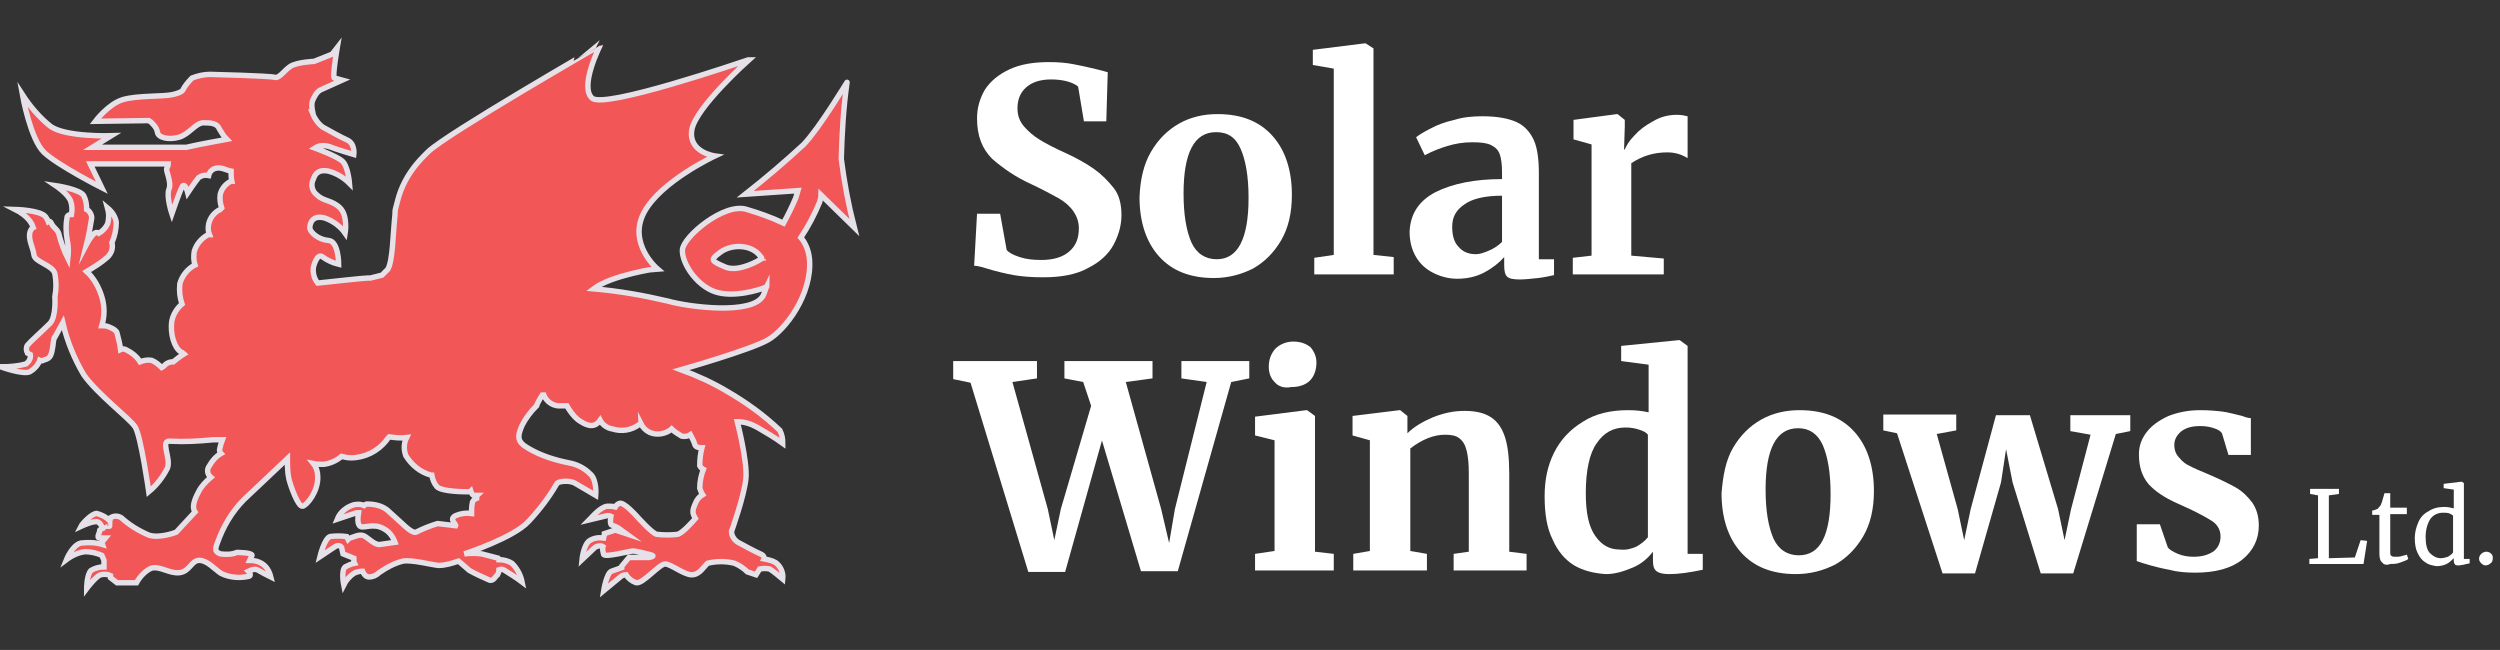
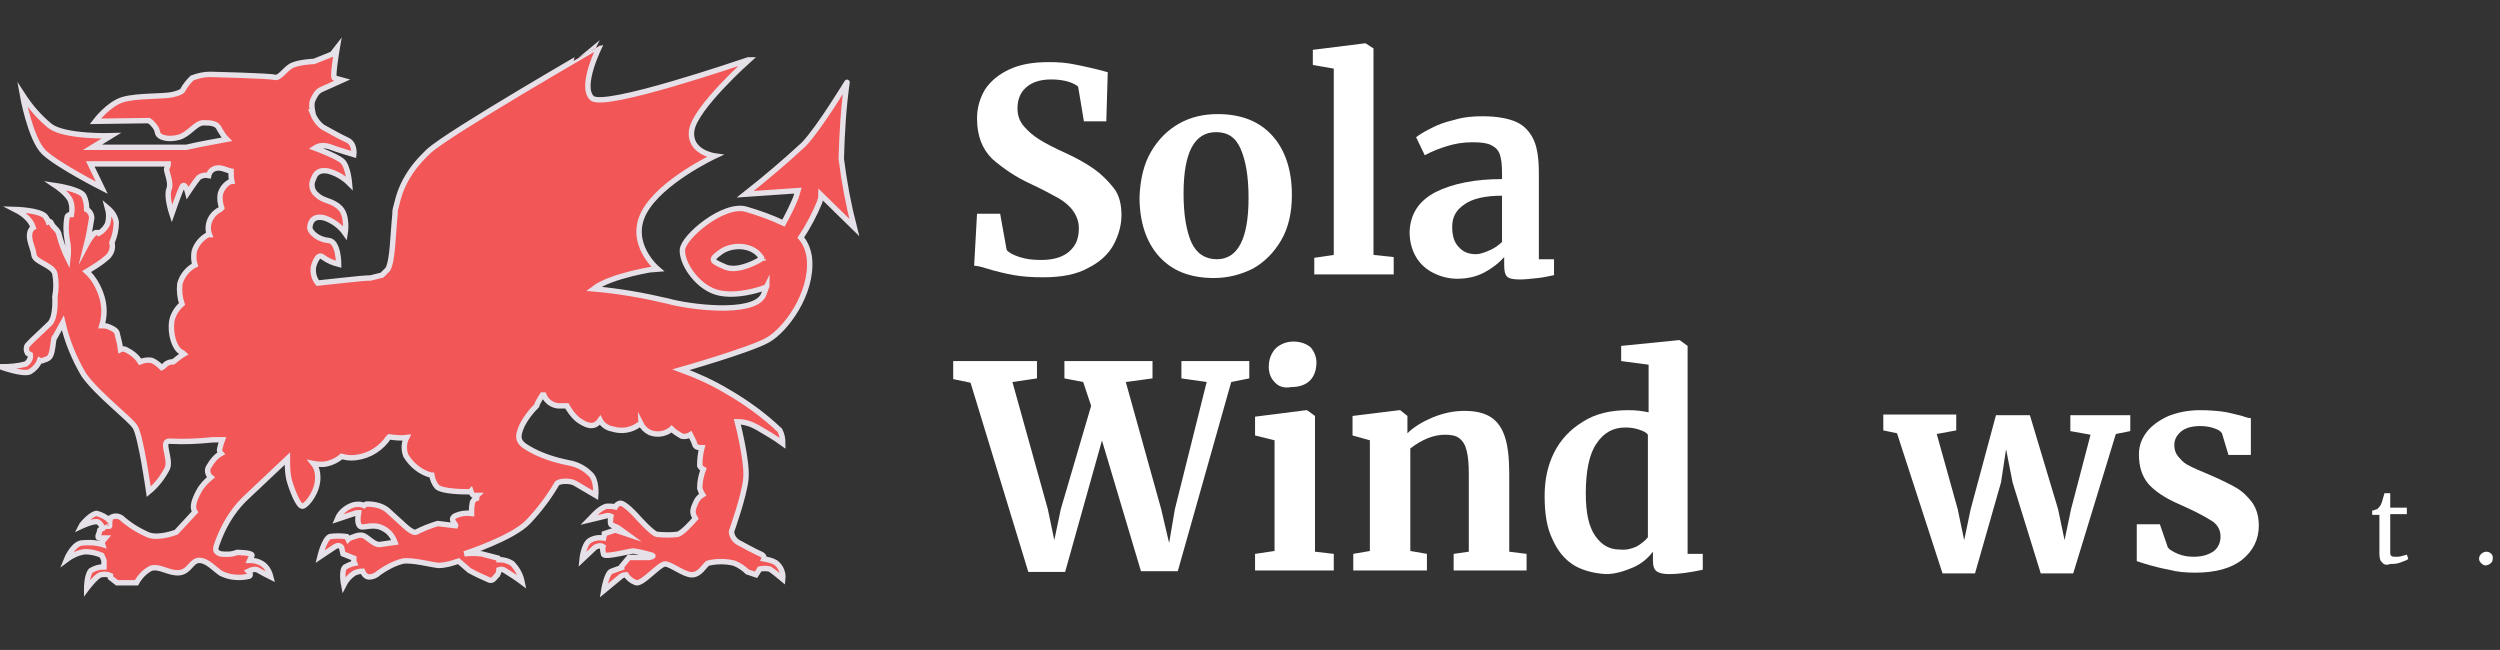
<svg xmlns="http://www.w3.org/2000/svg" version="1.1" id="Layer_1" x="0px" y="0px" viewBox="0 0 346.2 90" style="enable-background:new 0 0 346.2 90;" xml:space="preserve">
  <rect x="0" y="0" width="346.2" height="90" fill="#333333" stroke="none" />
  <style type="text/css">
	.st0{fill:#F25656;stroke:#E6E1E8;stroke-width:0.75;stroke-miterlimit:10;}
	.st1{enable-background:new    ;}
	.st2{fill:#FFFFFF;}
</style>
  <path id="Path_6" class="st0" d="M52.9,38.1l-1.6,0.4c-0.1,0-0.2,0-0.3,0c-0.7,0-5,0.5-7,0.7c-0.5-0.6-0.7-1.4-0.6-2.2  c0,0,0.5-2.1,1.3-1.4c0.7,0.5,1.4,0.8,2.2,1c0,0,0-3.2-1.4-3.3s-2.5-1.1-2.6-1.7c0-0.6,0.3-1.9,2.1-1.4c1.1,0.4,2.1,1.1,2.8,2.1  c0,0,0.4-2.4-0.7-3.5s-2.3-0.9-3.2-1.8c-0.7-0.5-0.9-1.5-0.5-2.2c0.2-0.6,0.6-1.4,2.1-1.1c1.1,0.3,2.1,0.9,2.9,1.7  c0,0-0.2-2.4-1-3.1s-3.8-1.8-3.8-1.8c0.6-0.4,1.3-0.4,2-0.2c1,0.4,3.4,1.1,3.4,1.1s0.2-1.5-0.9-2s-2.3-1.2-3.4-1.8  c-0.7-0.5-1.2-1.3-1.5-2.1l0.1,0c-0.1-0.5-0.2-1.1,0-1.6c0.2-0.4,0.5-1.2,1.2-1.5s2.9-1.3,2.9-1.3l-1.1-0.3  c-0.3-0.1,0.4-4.2,0.4-4.2l-0.7,0.9l-2.5,1c0,0-2.4,0.1-3.3,0.7s-1.5,1.7-2.2,1.5s-8.8-0.4-8.9-0.4c-0.9,0-1.7,0.2-2.5,0.5  c-0.5,0.5-1,1.1-1.3,1.7c0,0-0.1,0.3-1.4,0.6S19,13.2,17,13.8s-3.8,3-3.8,3l7.4-0.1c0,0,0.1,0.1,0.3,0.2l0,0  c0.4,0.4,0.8,0.8,0.9,1.4c0.1,0.8,1.6,1.1,3,0.7s2.3-2,3.4-2s1.9,0.1,2.2,0.9c0.3,0.5,0.6,1,1,1.4c-1,0.2-3.5,0.6-5.6,1.1h-13  l2.6-1.6c0,0-6.3,0.2-8.4-1.3c-1.5-1.2-2.8-2.7-3.9-4.4c0,0,1.1,6.2,3,8s8,4.9,8,4.9l-1.6-3.3h10.8c0,0.2-0.1,0.4-0.2,0.6  c-0.2,0.3,0.7,1.9,0.3,2.9s0.4,3.4,0.4,3.4s1-2.9,1.4-3.7s0.8,0.8,0.8,0.8s1-1.5,1.5-2.1c0.4-0.3,0.9-0.4,1.4-0.3  c0.1-0.5,0.5-0.9,1-1c0.7-0.2,1.5,0.3,2.1,0.4c0,0.5,0,0.9,0.1,1.4l-0.1,0c-0.7,0.3-1.3,1-1.5,1.8c-0.1,0.6,0,1.3,0.2,1.9L30.5,29  c-0.8,0.4-1.4,1.1-1.6,2c-0.1,0.5-0.1,1,0.1,1.5l-0.2,0c-0.9,0.5-1.6,1.3-1.9,2.3c-0.1,0.6-0.1,1.3,0.1,1.9c-1,0.5-1.8,1.5-2.1,2.6  c-0.1,1,0,1.9,0.3,2.8c-0.7,0.6-1.2,1.4-1.4,2.3c-0.3,1.9,0.4,3.8,1.2,4.3c0.2,0.1,0.4,0.2,0.5,0.3c-0.5,0.3-1,0.7-1.5,1.1  c-0.4,0-0.7,0.1-1,0.3c-0.2,0.2-0.4,0.4-0.6,0.5v0l0,0c-0.4-0.4-0.9-0.8-1.4-1c-0.5-0.1-1.1,0-1.6,0.2l0,0c0,0,0,0,0,0  c-0.5-0.8-1.2-1.3-2-1.7c-0.2-0.1-0.5-0.1-0.7,0c-0.1-0.8-0.3-1.5-0.5-2.3c-0.1-0.5-1.3-0.9-1.3-0.9c-0.3-0.1-0.6-0.1-0.8-0.1  c0.4-1.3,0.4-2.7,0-4c-0.4-1.3-1.1-2.6-2.1-3.5c1-0.6,2-1.2,2.9-2c0.5-0.5,0.8-1.2,0.6-2c0.4-0.9,0.6-1.9,0.6-2.8  c-0.1-0.8-0.6-1.5-1.2-2c0.2,0.7,0.2,1.5,0,2.2c-0.3,0.6-0.7,1-1.2,1.3c-0.1-0.1-0.2-0.1-0.3-0.1c-0.5-0.1-1.4,1.6-1.4,1.6  c0.3-1.2,0.5-2.4,0.7-3.6c0-0.5-0.3-1-0.7-1.2l0,0c0-0.7-0.1-1.3-0.4-1.9c-0.5-0.9-3.9-1.4-3.9-1.4s1.8,1.2,2.1,2.2  c0.2,0.6,0.2,1.2,0.1,1.8c-0.3,0-0.5,0.1-0.6,0.3c-0.2,1-0.2,2.1,0,3.2c0.2,0.9,0.2,1.7,0.1,2.6c-0.5-1-0.9-2.1-1.2-3.2  c-0.1-0.8-0.8-1-1.1-1.7c-0.1-0.2-0.2-0.3-0.4-0.2c-0.1-0.3-0.3-0.5-0.4-0.7C5.6,29.1,2.1,29,2.1,29c0.8,0.4,1.6,1,2.1,1.7  c0.2,0.3,0.3,0.5,0.4,0.8c-0.2,0.1-0.3,0.3-0.4,0.5c-0.4,1.1,0.4,2.3,0.5,3.3s2.6,1.4,2.9,2.6c0.2,1.1,0.2,2.1,0,3.2  c0,0,0.2,2.8-0.7,3.7s-2.7,2.5-3.1,3c-0.2,0.3-0.2,0.7,0,1.1c0,0,0.2,0.1,0.4,0.2c0.1,0.5-0.2,1-0.6,1.3c-1.1,0.3-2.3,0.4-3.5,0.4  c0,0,3,1.1,4,0.7c0.7-0.4,1.2-1,1.4-1.6c0.2,0.1,0.3,0.1,0.5,0c0.4-0.2,0.2,0,0.7-0.3s0.6-1.5,0.7-2.3s0.2-0.6,0.2-0.6l1.1-2  c0.6,2.6,1.6,5,2.9,7.2c1.9,2.7,6.3,6,7.1,7.2s1.9,9,1.9,9c1.1-0.9,2-2.1,2.6-3.3c0.5-1.4-1.1-3.9,0.4-3.7c2,0.1,3.9,0,5.9-0.2v0  c0.4,0,0.9,0,1.3,0c-0.3,0.8-0.4,1.4-0.4,1.4c0,0.2,0.1,0.4,0.2,0.5c-0.7,0.4-1.2,1-1.6,1.7c-0.4,0.5-0.3,1.2,0.2,1.6  c-0.7,0.6-1.3,1.2-1.7,2c-0.7,1.3-0.9,2.2-0.5,2.8l-2.6,2.8c0,0-2.3,0.9-3.8,0.4c-1.4-0.6-2.7-1.4-3.8-2.4c-0.5-0.3-1-0.3-1.5,0  c0,0,0,0.2-0.1,0.4c-0.5-0.5-1.1-0.8-1.8-1c-0.7,0-2,1.4-2.2,1.8c0,0,1.9-0.9,2.4-0.6c0.3,0.2,0.5,0.5,0.6,0.9  c-0.2,0.1-0.4,0.1-0.4,0.3c0,0.3-0.5,1,0,1h0.8l-0.5,0.6l0.1,0.3c-1-0.3-2-0.3-3-0.2c-1.2,0.3-2,2.3-2,2.3c0.8-0.6,1.7-1,2.6-1.1  c0.8,0,1.6,0.2,2.3,0.5l0.3,0.7v0.9c-0.7,0-1.3,0.2-1.8,0.5C12,79.6,12,81.5,12,81.5s1.2-1.6,1.9-1.9c0.5-0.1,1-0.1,1.4,0.1L15.3,80  l0.9,0.7h2.7c0.5-0.9,1.2-1.6,2-2c1.2-0.4,2.6,0.8,4,0.6s1.6-1.7,2.7-1.7s2.1,1.2,3,1.8c1.2,0.6,2.6,0.7,3.9,0.4  c0.3-0.1,0.1-0.5-0.1-0.7c0.4-0.2,1-0.4,1.4-0.1c0.5,0.3,1.1,0.6,1.7,0.9c-0.2-0.8-0.6-1.5-1.3-1.9c-0.5-0.3-1.1-0.4-1.6-0.4  c0.1-0.2,0.2-0.5,0.3-0.7c0-0.4-2.1-0.4-2.1-0.4c-0.7,0.3-1.5,0.3-2.3,0.2c-1-0.4-0.6-0.9-0.1-2.3c0.9-2.2,2.2-4.2,4-5.8l5.4-5.1  c0,0.9,0,1.9,0.2,2.8c0.3,1.2,1.3,3.9,1.9,3.8s2.2-2.1,2.1-4.1c0-0.7-0.2-1.3-0.6-1.8c0.5,0.1,1,0.1,1.4,0.1  c0.9-0.1,1.8-0.5,2.5-1.1c0.4,0.1,0.8,0.2,1.3,0.2c1.9,0,3.7-0.9,4.9-2.4c0.1-0.2,0.3-0.4,0.4-0.5c0.8,0.1,1.6,0.2,2.4,0.1  c-0.4,0.8-0.4,1.7-0.1,2.5c0.8,1.3,2,2.3,3.5,2.7c0,0,0.1,0,0.1,0c0.1,0.6,0.3,1.1,0.7,1.6c0.7,0.7,3.8,0.7,4.4,0.7  c0.1,0,0.2,0,0.3-0.1c0.1,0.3,0.2,0.6,0.5,0.6c0.1,0,0.3,0,0.4,0c-0.1,0.1-0.1,0.3-0.1,0.4c-0.3,0.1-0.6,0.4-0.6,0.7  c-0.1,0.5-0.1,0.9-0.1,1.4c-0.7-0.1-1.5,0-2.2,0.3c-1,0.5,0.1,1.2,0,1.4l-2.5-0.3c-1,0.3-2,0.7-3,1.2c-0.5,0.2-1.8-1.1-1.8-1.1  l-2.2-2c-0.8-0.6-1.8-0.8-2.8-0.8c-0.1,0-0.3,0.1-0.4,0.2c-0.4-0.2-0.9-0.2-1.4-0.1c-1,0.3-1.9,1-2.3,2l2.4-0.8  c0.2-0.1,0.4-0.1,0.6-0.1c0,0.1-0.1,0.3-0.1,0.4c0,0-0.2,1.2,0.3,1.5s1.8-0.5,3.2,0.3c0.8,0.4,1.3,1.1,1.6,1.9l-2.1,0.3  c-0.7,0.1-1.6-0.9-2.2-1.2s-1.5,0.2-1.9,0.3c-0.1,0-0.2,0.1-0.3,0.2L48,74.3c-0.8-0.1-1.5-0.1-2.3,0c-0.8,0.3-1.4,2.8-1.4,2.8  l2.1-1.4c0.3-0.2,0.7-0.2,0.9,0.1l0,0l0.2,0.9l1.5,0.6v0.5l0.1,0.2c-0.5,0.1-0.9,0.3-1.3,0.5C47.2,79,47.6,81,47.6,81  c0.3-0.6,0.8-1.2,1.4-1.6c0.4-0.2,0.8-0.3,1.2-0.3c0,0,0.3,0.8,0.9,0.8c0.5,0,1-0.2,1.4-0.6c1-0.7,2.1-1.3,3.3-1.6  c1.3-0.2,3.9,0.5,4.9,0.6c1,0,1.9-0.3,2.8-0.6L65,79c0.9,0.5,1.8,0.9,2.7,1.3c0.6,0.3,0.9-0.5,1.2-0.7c0.1-0.2,0.2-0.4,0.2-0.7  c0.3-0.1,0.5-0.1,0.8,0.1c0.8,0.5,1.6,1,2.4,1.6c-0.2-1-0.7-1.9-1.4-2.6c-0.5-0.3-1.1-0.5-1.8-0.5c0-0.1-0.1-0.2-0.1-0.2  c-0.8-0.2-1.5-0.4-2.3-0.6c-0.8-0.1-1.6-0.1-2.4,0c0,0,6.8-2.2,8.9-4.5c1.5-1.6,2.8-3.3,3.9-5.2c0.2-0.4,1.8-0.5,2.5-0.1  s2.9,1.7,2.9,1.7s0.2-2.2-0.8-3c-0.8-0.8-1.8-1.3-2.9-1.5c-2-0.4-3.9-1-5.6-2c-1.6-0.9-1.6-1.6-0.9-3.2c0.5-1,1.2-1.9,2-2.7  c0-0.1,0.4-0.9,0.8-1.5c0.2,0,0.2,0,0.2,0c0.4,1,1.4,1.6,2.4,1.5c0.3,0,0.5,0,0.8,0c0.4,0.7,0.9,1.4,1.5,1.9c1,0.7,2.2,1.4,3.1,0.1  c0.3,0.6,1,1.1,1.7,1.2c1.3,0.4,2.6,0.2,3.7-0.6c0.1-0.1,0.2-0.1,0.2-0.2c0.3,0.6,0.7,1,1.3,1.3c1,0.4,2.1,0.2,2.9-0.4  c0,0,0.1-0.1,0.1-0.1c0.4,0.4,0.9,0.7,1.4,1c0.4,0.1,0.9,0,1.2-0.2c0.2,0.4,0.5,0.9,0.6,1.3c0.1,0.5,0.7,0.5,1,0.5  c-0.2,0.8-0.3,1.6-0.3,2.5c0.1,0.2,0.3,0.4,0.5,0.5c-0.3,0.8-0.5,1.7-0.5,2.6c0.1,0.3,0.2,0.6,0.4,0.9c-0.5,0.3-0.8,0.7-1,1.2  c-0.5,1.1-0.4,1.4,0,2.1c-0.6,0.7-1.9,2.1-2.5,2.2c-0.9,0.1-1.8,0.1-2.8,0c-0.6,0-2.9-2.6-2.9-2.6s-1.7-1.9-2.3-1.7  c-0.3,0.1-0.5,0.3-0.6,0.5c-0.4-0.1-0.7-0.1-1.1-0.1c-1,0.1-2.3,1.7-2.5,1.9l2.5-0.6c0.2,0,0.3,0,0.5,0.1c0,0-0.2,1.1,0.1,1.2  s0.9,0.4,0.9,0.4l1.1,0.8l-1.5-0.5l-1.5,0.5c0,0,0,0.2-0.1,0.6c-0.7-0.1-1.4,0-2,0.4c-0.8,0.6-1,2.6-1,2.6l1.8-1.7  c0.3-0.2,0.8-0.3,1.1-0.1c-0.1,0.4,0,0.7,0.1,1.1c0.3,0.4,3.6-0.5,4.1-0.5c0.8,0.1,1.5,0.3,2.3,0.5c1,0.2-0.1,0.4-0.1,0.4h-2.8  l-1,1.2c0,0.1,0,0.1,0,0.2l-1.4,0.5c-0.7,0.2-1.1,2.7-1.1,2.7l2.3-1.9c0.2-0.2,0.5-0.3,0.8-0.3c0.3,0.5,0.8,0.9,1.4,1.1  c0.9,0.2,3.2-2.6,4-2.6s2.6,1.5,3.7,1.5s1.7-1.2,2.2-1.6c1.2-0.3,2.5-0.3,3.7,0c0.7,0.3,1.3,0.7,1.8,1.2l1.2,0.4  c0,0,0.2-0.3,0.5-0.8c0.5-0.1,0.9-0.1,1.4,0c0.6,0.4,1.2,0.9,1.8,1.4c0.1-0.9-0.3-1.8-1-2.3c-0.5-0.3-1.1-0.4-1.6-0.5  c0.1-0.2-0.1-0.5-0.3-0.6c-0.9-0.4-2.4-1.2-3.3-1.7c-0.5-0.3-0.9-0.9-0.9-1.5c0,0,1.8-5,2-7.4s-1.2-7.8-1.2-7.8c1,0,1.9,0.3,2.8,0.8  c1.2,0.7,2.4,1.4,3.5,2.2c0-0.6-0.1-1.2-0.4-1.8c-2.2-2.1-4.7-3.9-7.3-5.4c-2-1.2-4.2-2.2-6.4-3c0,0,9.5-2.7,12-4.1  s6.2-6.4,5.8-11.2c-0.1-1.1-0.5-2.2-1.2-3c1-1.5,1.9-3.2,2.6-4.9c0.1-0.3,0.2-0.7,0.2-1l4.6,4.5c-0.8-3.1-1.4-6.3-1.8-9.5  c0.1-3.6,0.3-7.1,0.8-10.6c0.1-0.2-3.8,6.3-6,8.6c-2.6,2.4-5.3,4.7-8.1,6.9l7.3-0.5l-0.3,1c-0.5,1.2-1.1,2.4-1.7,3.5  c-1.7-0.8-3.4-1.4-5.1-1.9c-3.1-1-8.8,3.8-8.9,5.6s1.9,4.9,4.5,5.8s6.3-0.3,7-0.6c0.1-0.1,0.2-0.1,0.2-0.2c-0.2,0.4-0.3,0.9-0.5,1.3  c-1.4,2.8-10.4,1.6-13.2,0.8c-3.4-0.8-6.8-1.4-10.3-1.7c2.5-1.9,8.7-2.8,8.8-2.8l0,0c0,0-4.1-3.5-1.8-7.8s9.8-7.8,9.8-7.8  s-3.7-0.5-3.2-3.6s7.9-9.7,7.9-9.7l0,0l0,0l-0.1,0c-1.2,0.4-19.9,6.8-21.6,5.3c-1.8-1.6,1.1-7.3,1.1-7.3S61.9,18.5,59.3,21  c-0.1,0.1-0.3,0.3-0.4,0.4c-0.1,0.1-0.1,0.1-0.2,0.2c-1.4,1.4-2.5,3-3.2,4.8c-0.3,0.8-0.5,1.6-0.7,2.4c-0.1,0.3-0.1,0.6-0.1,0.9  c-0.3,2.8-0.3,6.4-1,7.6c-0.1,0.1-0.2,0.2-0.3,0.3L52.9,38.1z M100.5,37c-2.1-0.9-2.2-1-0.7-2.1s4.3-1.1,5.5,0.6  c0.1,0.1,0.2,0.2,0.2,0.3C105.1,36.1,102.3,37.7,100.5,37z M105.6,35.9L105.6,35.9c0,0.1,0.1,0.1,0.1,0.2  C105.7,36,105.6,36,105.6,35.9L105.6,35.9z M15.2,72.8c0,0.1-0.1,0.1-0.2,0.1L15.2,72.8L15.2,72.8z" />
  <g class="st1">
    <path class="st2" d="M140.4,38.1c-1.1-0.2-2.4-0.5-3.7-0.9c-0.9-0.3-1.5-0.4-1.8-0.4l0.4-7.2h3.2l0.9,5c0.3,0.4,0.9,0.7,1.8,1   s1.9,0.4,3,0.4c1.7,0,3-0.4,3.9-1.2c0.9-0.8,1.3-1.8,1.3-3.2c0-0.9-0.3-1.7-0.8-2.4c-0.5-0.7-1.2-1.3-2.1-1.8   c-0.9-0.5-2.2-1.2-3.7-1.9c-2.2-1-3.9-2.2-5.4-3.5c-1.4-1.4-2.1-3.2-2.1-5.6c0-1.5,0.4-2.8,1.1-4c0.8-1.2,1.9-2.1,3.4-2.8   c1.5-0.7,3.3-1,5.5-1c1.3,0,2.4,0.1,3.4,0.3c1,0.2,2,0.4,3.2,0.7c0.7,0.2,1.2,0.3,1.5,0.4l-0.2,6.8h-3.1l-0.8-4.8   c-0.2-0.2-0.7-0.5-1.4-0.7s-1.5-0.3-2.3-0.3c-1.6,0-2.7,0.4-3.5,1.1c-0.8,0.7-1.2,1.7-1.2,2.9c0,1,0.3,1.8,0.9,2.5s1.3,1.3,2.1,1.8   s2.1,1.2,3.9,2c1.5,0.7,2.7,1.4,3.7,2.1c1,0.7,1.9,1.6,2.7,2.6s1.1,2.3,1.1,3.8c0,1.4-0.4,2.8-1.1,4.1s-1.9,2.4-3.5,3.2   c-1.6,0.9-3.7,1.3-6.2,1.3C142.8,38.4,141.6,38.3,140.4,38.1z" />
    <path class="st2" d="M159.4,21c1-1.7,2.3-3,3.9-3.9c1.6-0.9,3.4-1.3,5.3-1.3c3.3,0,5.8,1,7.6,3c1.8,2,2.7,4.8,2.7,8.2   c0,2.5-0.5,4.6-1.5,6.3c-1,1.7-2.3,3-3.9,3.9c-1.6,0.8-3.4,1.3-5.4,1.3c-3.3,0-5.8-1-7.6-3c-1.8-2-2.7-4.8-2.7-8.2   C157.9,24.8,158.4,22.7,159.4,21z M172.9,27.4c0-3-0.4-5.2-1.1-6.8s-1.8-2.3-3.4-2.3c-3,0-4.5,2.8-4.5,8.5c0,3,0.4,5.2,1.1,6.8   c0.7,1.5,1.9,2.3,3.5,2.3C171.4,35.9,172.9,33.1,172.9,27.4z" />
    <path class="st2" d="M184.7,9.5L181.8,9V6.9L189,6h0.1l1.1,0.7v28.6l2.8,0.3V38h-11v-2.3l2.7-0.4V9.5z" />
    <path class="st2" d="M198.8,26.6c2.4-1.2,5.5-1.8,9.2-1.8v-0.9c0-1.1-0.1-1.9-0.3-2.5c-0.2-0.6-0.6-1-1.2-1.3s-1.4-0.4-2.6-0.4   c-1.3,0-2.4,0.2-3.4,0.5c-1,0.3-2.1,0.7-3.2,1.3l-1.2-2.5c0.4-0.3,1-0.7,2-1.2c0.9-0.5,2-0.9,3.3-1.2c1.3-0.4,2.6-0.5,3.9-0.5   c2,0,3.6,0.3,4.7,0.8c1.1,0.5,1.9,1.4,2.4,2.5c0.5,1.1,0.7,2.7,0.7,4.6v11.9h2.1v2.2c-0.5,0.1-1.3,0.3-2.2,0.4   c-1,0.1-1.8,0.2-2.5,0.2c-0.9,0-1.5-0.1-1.8-0.4c-0.3-0.3-0.4-0.8-0.4-1.6v-1.1c-0.7,0.8-1.6,1.5-2.7,2.1c-1.1,0.6-2.4,0.9-3.8,0.9   c-1.2,0-2.3-0.3-3.3-0.8c-1-0.5-1.8-1.2-2.4-2.2c-0.6-1-0.9-2.2-0.9-3.5C195.3,29.6,196.5,27.8,198.8,26.6z M206.2,34.7   c0.7-0.3,1.3-0.7,1.8-1.2v-6.4c-2.3,0-4.1,0.4-5.2,1.2c-1.2,0.8-1.7,1.8-1.7,3.1s0.3,2.2,0.9,2.8c0.6,0.7,1.4,1,2.4,1   C204.9,35.2,205.5,35,206.2,34.7z" />
-     <path class="st2" d="M217.8,35.7l2.6-0.3V20l-2.5-0.7v-2.7l6-0.8h0.1l1,0.8v0.9l-0.1,3.2h0.1c0.2-0.5,0.6-1.2,1.3-1.9   c0.7-0.8,1.5-1.4,2.6-2c1-0.6,2.1-0.9,3.3-0.9c0.6,0,1.1,0.1,1.5,0.2v5.8c-0.8-0.5-1.7-0.8-2.8-0.8c-1.9,0-3.5,0.5-5,1.5v12.8   l4.5,0.4V38h-12.6V35.7z" />
  </g>
  <g class="st1">
    <path class="st2" d="M131.9,50h11.7v2.4l-3.4,0.5l4.9,17.6l0.9,4.3l0.9-4.3l4.2-14.3l-1.1-3.3l-2.6-0.5V50h12.2v2.4l-3.7,0.5   l4.9,17.6l1.1,4.7l0.8-4.7l4.4-17.6l-3.5-0.5V50h9.4v2.4l-2.5,0.5l-7.4,26.2h-5.1L152.6,61l-5.1,18.2h-5.1l-8-26.2l-2.4-0.5V50z" />
    <path class="st2" d="M176.6,61l-2.8-0.7v-2.6l7.1-0.9h0.1l1.1,0.8v18.8l2.6,0.3V79h-10.9v-2.3l2.7-0.4V61z M176.5,52.9   c-0.5-0.5-0.8-1.2-0.8-2.1c0-1,0.3-1.8,0.9-2.5c0.6-0.6,1.5-1,2.5-1s1.8,0.3,2.4,0.8c0.5,0.6,0.8,1.3,0.8,2.1c0,1-0.3,1.9-0.9,2.5   s-1.5,0.9-2.6,0.9h0C177.8,53.8,177,53.5,176.5,52.9z" />
    <path class="st2" d="M189.8,61l-2.5-0.7v-2.7l6.5-0.8h0.1l1,0.8v1.5l0,0.9c0.9-0.9,2.1-1.6,3.5-2.2c1.5-0.6,2.9-0.9,4.4-0.9   c1.6,0,2.8,0.3,3.7,0.9c0.9,0.6,1.5,1.5,1.9,2.7c0.4,1.2,0.6,2.9,0.6,5.1v10.8l2.4,0.3V79h-10.1v-2.3l2.1-0.3V65.6   c0-1.4-0.1-2.4-0.3-3.2c-0.2-0.8-0.5-1.3-1-1.7c-0.5-0.4-1.2-0.5-2-0.5c-1.5,0-3.1,0.6-4.8,1.9v14.2l2.3,0.4V79h-10.2v-2.3l2.3-0.4   V61z" />
    <path class="st2" d="M218,78.3c-1.3-0.8-2.3-2-3-3.6c-0.8-1.6-1.1-3.6-1.1-6c0-2.2,0.4-4.2,1.3-6c0.9-1.8,2.2-3.2,4-4.3   c1.7-1.1,3.8-1.6,6.3-1.6c1,0,1.9,0.1,2.8,0.3v-6.6l-3.8-0.5v-2.1l8-0.8h0.1l1.1,0.8v28.8h2.1v2.2c-1.9,0.4-3.4,0.6-4.6,0.6   c-0.8,0-1.4-0.1-1.8-0.4s-0.5-0.8-0.5-1.6v-1.1c-0.7,0.9-1.6,1.7-2.8,2.2s-2.4,0.9-3.7,0.9C220.7,79.4,219.2,79,218,78.3z    M226.6,75.7c0.7-0.4,1.2-0.8,1.6-1.3V60.2c-0.2-0.3-0.6-0.5-1.2-0.7c-0.6-0.2-1.2-0.3-1.9-0.3c-1.7,0-3,0.7-4,2.2   c-1,1.4-1.5,3.8-1.5,6.9c0,2.7,0.4,4.6,1.3,5.9c0.9,1.3,2,1.9,3.4,1.9C225.2,76.2,225.9,76,226.6,75.7z" />
-     <path class="st2" d="M240,62c1-1.7,2.3-3,3.9-3.9c1.6-0.9,3.4-1.3,5.3-1.3c3.3,0,5.8,1,7.6,3s2.7,4.8,2.7,8.2   c0,2.5-0.5,4.6-1.5,6.3c-1,1.7-2.3,3-3.9,3.9c-1.6,0.8-3.4,1.3-5.4,1.3c-3.3,0-5.8-1-7.6-3c-1.8-2-2.7-4.8-2.7-8.2   C238.6,65.8,239,63.7,240,62z M253.5,68.4c0-3-0.4-5.2-1.1-6.8c-0.7-1.5-1.8-2.3-3.4-2.3c-3,0-4.5,2.8-4.5,8.5c0,3,0.4,5.2,1.1,6.8   c0.7,1.5,1.9,2.3,3.5,2.3C252.1,76.9,253.5,74.1,253.5,68.4z" />
    <path class="st2" d="M260.8,57.4h10.1v2.2l-2.7,0.5l2.9,10.4l0.9,4.3l0.9-4.3l3.5-13h4.7l3.9,13l0.9,4.3l0.9-4.3l2.7-10.3l-2.8-0.5   v-2.2h8.3v2.2l-2,0.4l-5.9,19.3h-4.5l-3.9-12.6l-0.9-4.6l-0.7,4.6l-3.6,12.6h-4.5L262.7,60l-1.9-0.4V57.4z" />
    <path class="st2" d="M300.2,75.8c0.2,0.3,0.7,0.6,1.4,0.9c0.7,0.3,1.5,0.4,2.2,0.4c1.2,0,2.1-0.3,2.8-0.8c0.6-0.5,0.9-1.2,0.9-2   c0-0.9-0.4-1.6-1.1-2.1c-0.8-0.5-2-1.2-3.8-2l-1.1-0.5c-1.8-0.8-3.1-1.7-4-2.7c-0.9-1.1-1.3-2.4-1.3-4.1c0-1.2,0.4-2.2,1.1-3.1   s1.7-1.6,3-2.2c1.3-0.5,2.7-0.8,4.4-0.8c1.2,0,2.3,0.1,3.1,0.2s1.8,0.4,2.7,0.6c0.5,0.2,0.9,0.3,1.2,0.3v5.1h-3.1l-0.9-3   c-0.2-0.3-0.5-0.5-1.1-0.7s-1.2-0.3-1.9-0.3c-1.1,0-1.9,0.2-2.6,0.7c-0.6,0.5-1,1.1-1,1.9c0,0.7,0.2,1.3,0.7,1.8   c0.4,0.5,0.9,0.9,1.4,1.1c0.5,0.3,1.5,0.7,2.9,1.3c1.4,0.6,2.6,1.2,3.5,1.7c0.9,0.5,1.7,1.3,2.3,2.1c0.6,0.9,0.9,1.9,0.9,3.2   c0,1.9-0.8,3.5-2.3,4.7c-1.5,1.2-3.7,1.8-6.5,1.8c-1.3,0-2.5-0.1-3.6-0.4c-1.1-0.2-2.3-0.5-3.6-0.9l-0.9-0.3v-5.1h3.2L300.2,75.8z" />
  </g>
  <g class="st1">
-     <path class="st2" d="M321,68.6l-1.1-0.2v-0.7h4v0.7l-1.4,0.2v8.7l3.6-0.1l0.8-2.4l0.9,0.1l-0.5,3.2h-7.5v-0.7l1.2-0.1V68.6z" />
    <path class="st2" d="M329.9,77.9c-0.3-0.2-0.4-0.7-0.4-1.2v-5.4h-1v-0.6c0,0,0.2,0,0.4-0.1s0.4-0.1,0.4-0.2   c0.1-0.1,0.3-0.3,0.4-0.5c0.1-0.2,0.2-0.5,0.3-0.9c0.1-0.4,0.2-0.6,0.2-0.7h0.8l0,2h2.3v0.9H331v4.3c0,0.5,0,0.9,0,1.1   c0,0.2,0.1,0.4,0.2,0.4c0.1,0.1,0.3,0.1,0.6,0.1c0.3,0,0.5,0,0.8-0.1c0.3-0.1,0.5-0.1,0.7-0.2l0.2,0.6c-0.2,0.2-0.6,0.3-1.1,0.5   c-0.5,0.2-1,0.2-1.4,0.2C330.5,78.3,330.1,78.2,329.9,77.9z" />
-     <path class="st2" d="M335.9,77.9c-0.5-0.3-0.8-0.7-1.1-1.3s-0.4-1.3-0.4-2.1c0-0.8,0.2-1.5,0.5-2.2c0.3-0.7,0.8-1.2,1.4-1.5   c0.6-0.4,1.3-0.6,2.2-0.6c0.5,0,0.9,0.1,1.3,0.2v-2.6l-1.4-0.2v-0.6l2.5-0.3h0l0.3,0.2v10.5h0.8v0.6c-0.3,0.1-0.6,0.1-0.8,0.2   c-0.2,0-0.5,0.1-0.7,0.1c-0.2,0-0.4,0-0.5-0.1s-0.2-0.3-0.2-0.5v-0.4c-0.3,0.3-0.6,0.6-1,0.8c-0.4,0.2-0.9,0.3-1.4,0.3   C336.8,78.3,336.3,78.2,335.9,77.9z M339,77.1c0.3-0.2,0.6-0.4,0.7-0.6v-5.1c-0.1-0.1-0.3-0.2-0.5-0.3c-0.3-0.1-0.6-0.1-0.9-0.1   c-0.7,0-1.3,0.3-1.7,0.8c-0.4,0.6-0.7,1.4-0.7,2.6c0,1,0.2,1.8,0.6,2.2s0.9,0.7,1.5,0.7C338.3,77.3,338.7,77.2,339,77.1z" />
    <path class="st2" d="M343.6,78c-0.2-0.2-0.3-0.4-0.3-0.6c0-0.3,0.1-0.5,0.3-0.7s0.5-0.3,0.7-0.3c0.3,0,0.5,0.1,0.7,0.3   c0.2,0.2,0.2,0.4,0.2,0.6c0,0.3-0.1,0.6-0.3,0.7c-0.2,0.2-0.5,0.3-0.7,0.3C344,78.3,343.8,78.2,343.6,78z" />
  </g>
</svg>